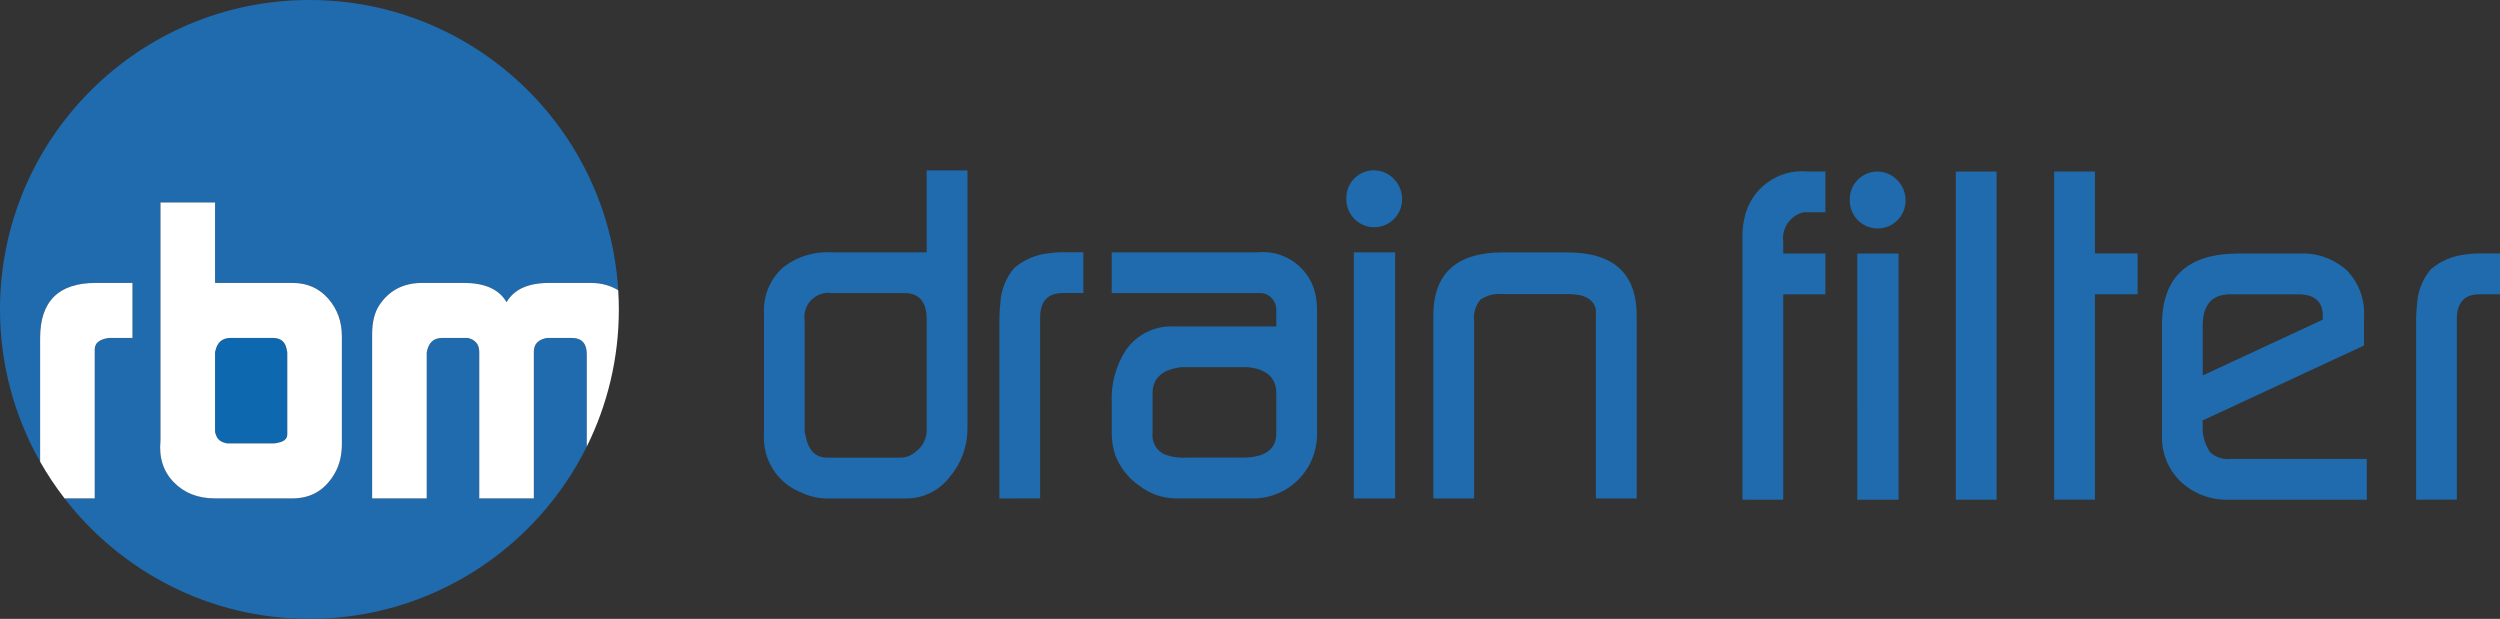
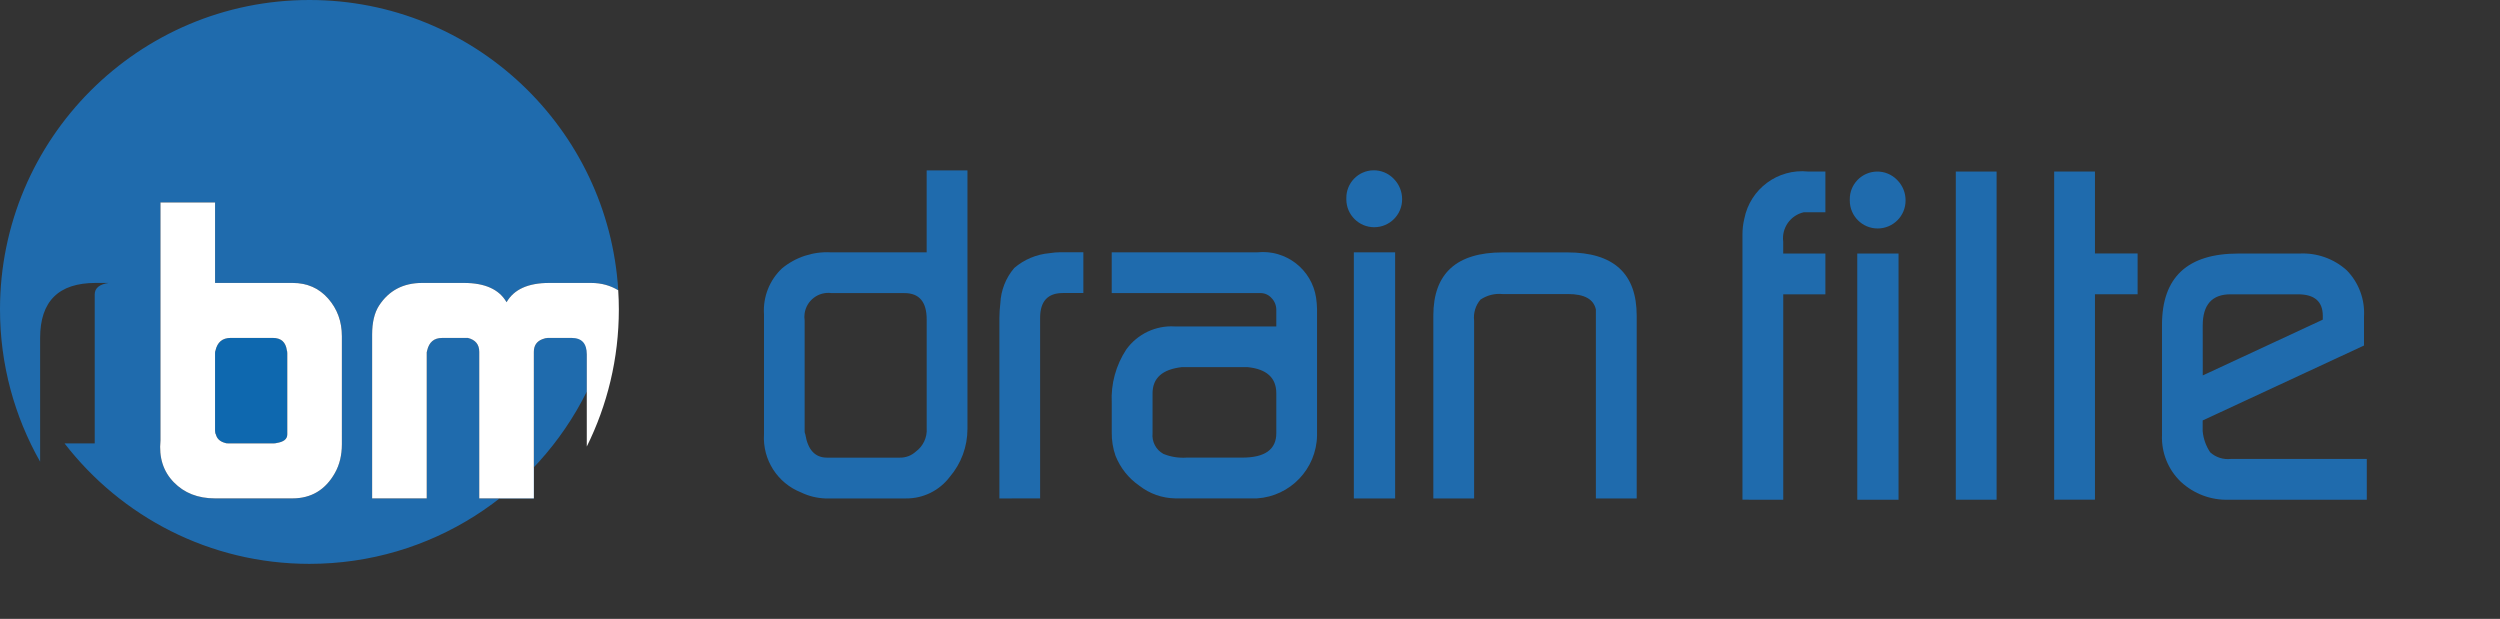
<svg xmlns="http://www.w3.org/2000/svg" version="1.1" id="Ebene_1" x="0px" y="0px" viewBox="0 0 232.994 57.676" style="enable-background:new 0 0 232.994 57.676;" xml:space="preserve">
  <rect x="0" y="0" width="232.994" height="57.676" fill="#333333" stroke="none" />
  <style type="text/css">
	.st0{fill:#1F6BAD;}
	.st1{fill:#0E68AF;}
	.st2{fill:#FFFFFF;}
</style>
  <path id="Pfad_1846_3_" class="st0" d="M71.202,40.471V29.283c-0.106-1.607,0.513-3.177,1.688-4.28  c1.274-1.043,2.891-1.573,4.535-1.486h8.937v-7.637h3.802v24.107c-0.001,1.634-0.585,3.214-1.646,4.456  c-0.966,1.278-2.479,2.024-4.082,2.011h-7.518c-0.788-0.028-1.561-0.221-2.271-0.565C72.448,45.019,71.057,42.832,71.202,40.471z   M75.05,40.461c0.236,1.459,0.91,2.189,2.021,2.19h6.782c0.555,0.013,1.094-0.19,1.503-0.567c0.69-0.508,1.071-1.335,1.009-2.19  V29.772c0-1.638-0.691-2.457-2.074-2.456h-6.788c-1.222-0.168-2.349,0.687-2.517,1.91c-0.029,0.21-0.028,0.423,0.004,0.633v10.34  c-0.002,0.091,0.018,0.18,0.059,0.261L75.05,40.461z" />
  <path id="Pfad_1847_3_" class="st0" d="M93.142,46.455V29.587c0.004-0.438,0.033-0.876,0.087-1.312  c0.052-1.212,0.507-2.372,1.292-3.296c0.927-0.795,2.079-1.279,3.296-1.384c0.334-0.055,0.671-0.084,1.009-0.087h2.14v3.802h-1.909  c-1.413,0-2.121,0.771-2.121,2.321v16.817L93.142,46.455z" />
  <path id="Pfad_1848_3_" class="st0" d="M103.612,40.291v-2.749c-0.089-1.762,0.387-3.506,1.359-4.979  c1.039-1.437,2.74-2.244,4.51-2.14h9.467v-1.558c0.001-0.405-0.157-0.795-0.441-1.084c-0.253-0.292-0.62-0.462-1.006-0.466h-13.891  v-3.8h13.586c2.659-0.267,5.06,1.596,5.462,4.237c0.049,0.346,0.078,0.694,0.087,1.043v11.798c-0.058,3.11-2.49,5.656-5.594,5.856  h-7.637c-1.205-0.023-2.371-0.435-3.322-1.175c-1.002-0.689-1.777-1.66-2.227-2.791C103.719,41.779,103.6,41.036,103.612,40.291z   M108.425,42.301c0.684,0.279,1.423,0.397,2.16,0.347h5.192c2.114,0,3.171-0.757,3.172-2.271V36.66c0-1.452-0.894-2.267-2.683-2.445  h-6.122c-1.82,0.208-2.73,1.023-2.729,2.445v3.716C107.335,41.162,107.732,41.921,108.425,42.301z" />
  <path id="Pfad_1849_3_" class="st0" d="M125.476,18.489c-0.029-1.416,1.095-2.588,2.511-2.617c0.695-0.014,1.367,0.254,1.86,0.744  l0.059,0.06c0.498,0.507,0.774,1.19,0.768,1.901c0,1.436-1.165,2.599-2.6,2.599c-1.436,0-2.599-1.165-2.599-2.6  C125.475,18.547,125.475,18.518,125.476,18.489z M126.175,46.455h3.848v-22.94h-3.848V46.455z" />
  <path id="Pfad_1850_3_" class="st0" d="M133.583,46.455V29.418c0-3.927,2.154-5.892,6.462-5.895h6.029  c4.308,0,6.462,1.965,6.462,5.895v17.037h-3.804v-17.61c-0.207-0.963-1.068-1.441-2.592-1.441h-6.124  c-0.722-0.069-1.445,0.116-2.044,0.524c-0.459,0.546-0.672,1.258-0.588,1.967v16.56H133.583z" />
  <path id="Pfad_1851_3_" class="st0" d="M162.394,46.57V21.837c-0.002-0.486,0.055-0.971,0.17-1.444  c0.544-2.788,3.127-4.7,5.953-4.406h1.605v3.794h-2.011c-1.251,0.282-2.083,1.47-1.92,2.742v1.106h3.93v3.8h-3.927v19.146  L162.394,46.57z" />
  <path id="Pfad_1852_3_" class="st0" d="M172.395,18.605c-0.026-1.418,1.103-2.589,2.522-2.615c0.693-0.013,1.361,0.255,1.854,0.743  l0.059,0.06c0.498,0.506,0.773,1.191,0.764,1.901c0,1.436-1.165,2.599-2.6,2.599c-1.436,0-2.599-1.165-2.599-2.6  C172.394,18.663,172.395,18.634,172.395,18.605z M173.095,46.571h3.845v-22.94h-3.848L173.095,46.571z" />
  <path id="Pfad_1853_3_" class="st0" d="M182.276,46.571V15.988h3.802v30.583H182.276z" />
  <path id="Pfad_1854_3_" class="st0" d="M191.443,46.571V15.988h3.802v7.637h3.976v3.802h-3.976v19.137L191.443,46.571z" />
  <path id="Pfad_1855_3_" class="st0" d="M201.493,40.544V30.274c0-4.432,2.373-6.646,7.12-6.644h5.685  c1.617-0.085,3.201,0.474,4.406,1.555c1.121,1.142,1.707,2.704,1.616,4.302v2.714l-15.037,6.984v1.005  c0.067,0.705,0.309,1.382,0.705,1.97c0.525,0.47,1.226,0.692,1.925,0.611h12.666v3.802h-12.845  c-1.654,0.059-3.263-0.539-4.478-1.663C202.068,43.777,201.425,42.185,201.493,40.544z M205.292,34.989l11.186-5.198V29.43  c0-1.336-0.775-2.003-2.325-2.002h-6.274c-1.722,0-2.586,0.966-2.591,2.899L205.292,34.989z" />
-   <path id="Pfad_1856_3_" class="st0" d="M225.175,46.571V29.703c0.006-0.438,0.035-0.876,0.087-1.312  c0.052-1.211,0.505-2.371,1.288-3.296c0.928-0.796,2.082-1.28,3.3-1.384c0.333-0.055,0.669-0.084,1.006-0.087h2.138v3.802h-1.901  c-1.413,0-2.122,0.771-2.122,2.321v16.817L225.175,46.571z" />
  <path class="st1" d="M25.435,31.495h-3.939c-0.765,0-1.237,0.391-1.415,1.177c-0.026,0.05-0.039,0.127-0.039,0.227v7.249  c0,0.154,0.025,0.267,0.077,0.344c0.1,0.403,0.394,0.671,0.879,0.796c0.052,0.027,0.154,0.038,0.306,0.038h4.169  c0.126,0,0.23-0.011,0.305-0.038c0.663-0.1,0.995-0.365,0.995-0.796v-7.554c0-0.127-0.012-0.215-0.037-0.265  C26.634,31.886,26.2,31.495,25.435,31.495z" />
-   <path class="st0" d="M53.285,31.495h-2.24c-0.127,0-0.29,0.038-0.492,0.115c-0.532,0.201-0.798,0.598-0.798,1.182v13.657h-5.087  V32.792c0-0.686-0.351-1.118-1.054-1.297h-2.41c-0.754,0-1.218,0.394-1.394,1.181c0,0.027-0.013,0.077-0.038,0.154v0.19v13.429  h-5.088v-15.26c0-1.148,0.217-2.053,0.65-2.716c0.918-1.403,2.253-2.104,4.01-2.104h3.896c1.961,0,3.284,0.6,3.973,1.797  c0.686-1.197,2.011-1.797,3.971-1.797h3.896c0.983,0,1.819,0.243,2.538,0.682C56.692,11.964,44.157,0,28.838,0  C12.919,0,0,12.919,0,28.838c0,5.159,1.364,9.999,3.74,14.191V31.495c0-3.417,1.721-5.126,5.164-5.126h3.442v5.126h-2.219  c-0.867,0.127-1.3,0.484-1.3,1.069v13.886H6.016c5.275,6.826,13.536,11.226,22.822,11.226c11.33,0,21.136-6.549,25.851-16.059  v-8.596C54.689,32.004,54.221,31.495,53.285,31.495z M31.862,41.402c0,1.022-0.217,1.913-0.648,2.678  c-0.89,1.58-2.212,2.37-3.965,2.37h-7.206c-1.594,0-2.877-0.503-3.853-1.51c-0.975-1.007-1.388-2.3-1.234-3.882V18.872h5.087v7.497  h7.228c1.352,0,2.454,0.484,3.31,1.453c0.853,0.969,1.281,2.142,1.281,3.518V41.402z" />
-   <path class="st2" d="M8.828,32.564c0-0.585,0.432-0.942,1.3-1.069h2.219v-5.126H8.904c-3.443,0-5.164,1.709-5.164,5.126v11.534  c0.678,1.195,1.438,2.338,2.276,3.42h2.812V32.564z" />
+   <path class="st0" d="M53.285,31.495h-2.24c-0.127,0-0.29,0.038-0.492,0.115c-0.532,0.201-0.798,0.598-0.798,1.182v13.657h-5.087  V32.792c0-0.686-0.351-1.118-1.054-1.297h-2.41c-0.754,0-1.218,0.394-1.394,1.181c0,0.027-0.013,0.077-0.038,0.154v0.19v13.429  h-5.088v-15.26c0-1.148,0.217-2.053,0.65-2.716c0.918-1.403,2.253-2.104,4.01-2.104h3.896c1.961,0,3.284,0.6,3.973,1.797  c0.686-1.197,2.011-1.797,3.971-1.797h3.896c0.983,0,1.819,0.243,2.538,0.682C56.692,11.964,44.157,0,28.838,0  C12.919,0,0,12.919,0,28.838c0,5.159,1.364,9.999,3.74,14.191V31.495c0-3.417,1.721-5.126,5.164-5.126h3.442h-2.219  c-0.867,0.127-1.3,0.484-1.3,1.069v13.886H6.016c5.275,6.826,13.536,11.226,22.822,11.226c11.33,0,21.136-6.549,25.851-16.059  v-8.596C54.689,32.004,54.221,31.495,53.285,31.495z M31.862,41.402c0,1.022-0.217,1.913-0.648,2.678  c-0.89,1.58-2.212,2.37-3.965,2.37h-7.206c-1.594,0-2.877-0.503-3.853-1.51c-0.975-1.007-1.388-2.3-1.234-3.882V18.872h5.087v7.497  h7.228c1.352,0,2.454,0.484,3.31,1.453c0.853,0.969,1.281,2.142,1.281,3.518V41.402z" />
  <path class="st2" d="M27.271,26.369h-7.228v-7.497h-5.087v22.185c-0.154,1.582,0.258,2.875,1.234,3.882  c0.976,1.007,2.26,1.51,3.853,1.51h7.206c1.753,0,3.075-0.79,3.965-2.37c0.431-0.765,0.648-1.657,0.648-2.678V31.341  c0-1.376-0.428-2.55-1.281-3.518C29.725,26.854,28.623,26.369,27.271,26.369z M26.774,40.491c0,0.43-0.332,0.695-0.995,0.796  c-0.076,0.027-0.179,0.038-0.305,0.038h-4.169c-0.153,0-0.255-0.011-0.306-0.038c-0.485-0.125-0.778-0.392-0.879-0.796  c-0.052-0.077-0.077-0.19-0.077-0.344v-7.249c0-0.1,0.012-0.177,0.039-0.227c0.177-0.786,0.65-1.177,1.415-1.177h3.939  c0.765,0,1.199,0.391,1.302,1.177c0.025,0.05,0.037,0.138,0.037,0.265V40.491z" />
  <path class="st2" d="M57.616,27.051c-0.719-0.438-1.555-0.682-2.538-0.682h-3.896c-1.96,0-3.285,0.6-3.971,1.797  c-0.688-1.197-2.012-1.797-3.973-1.797h-3.896c-1.757,0-3.092,0.702-4.01,2.104c-0.432,0.663-0.65,1.568-0.65,2.716v15.26h5.088  V33.021v-0.19c0.025-0.077,0.038-0.127,0.038-0.154c0.177-0.788,0.641-1.181,1.394-1.181h2.41c0.703,0.179,1.054,0.611,1.054,1.297  v13.657h5.087V32.792c0-0.584,0.266-0.98,0.798-1.182c0.202-0.077,0.365-0.115,0.492-0.115h2.24c0.936,0,1.404,0.509,1.404,1.526  v8.596c1.91-3.853,2.988-8.191,2.988-12.779C57.677,28.237,57.653,27.642,57.616,27.051z" />
  <g>
</g>
  <g>
</g>
  <g>
</g>
  <g>
</g>
  <g>
</g>
  <g>
</g>
</svg>